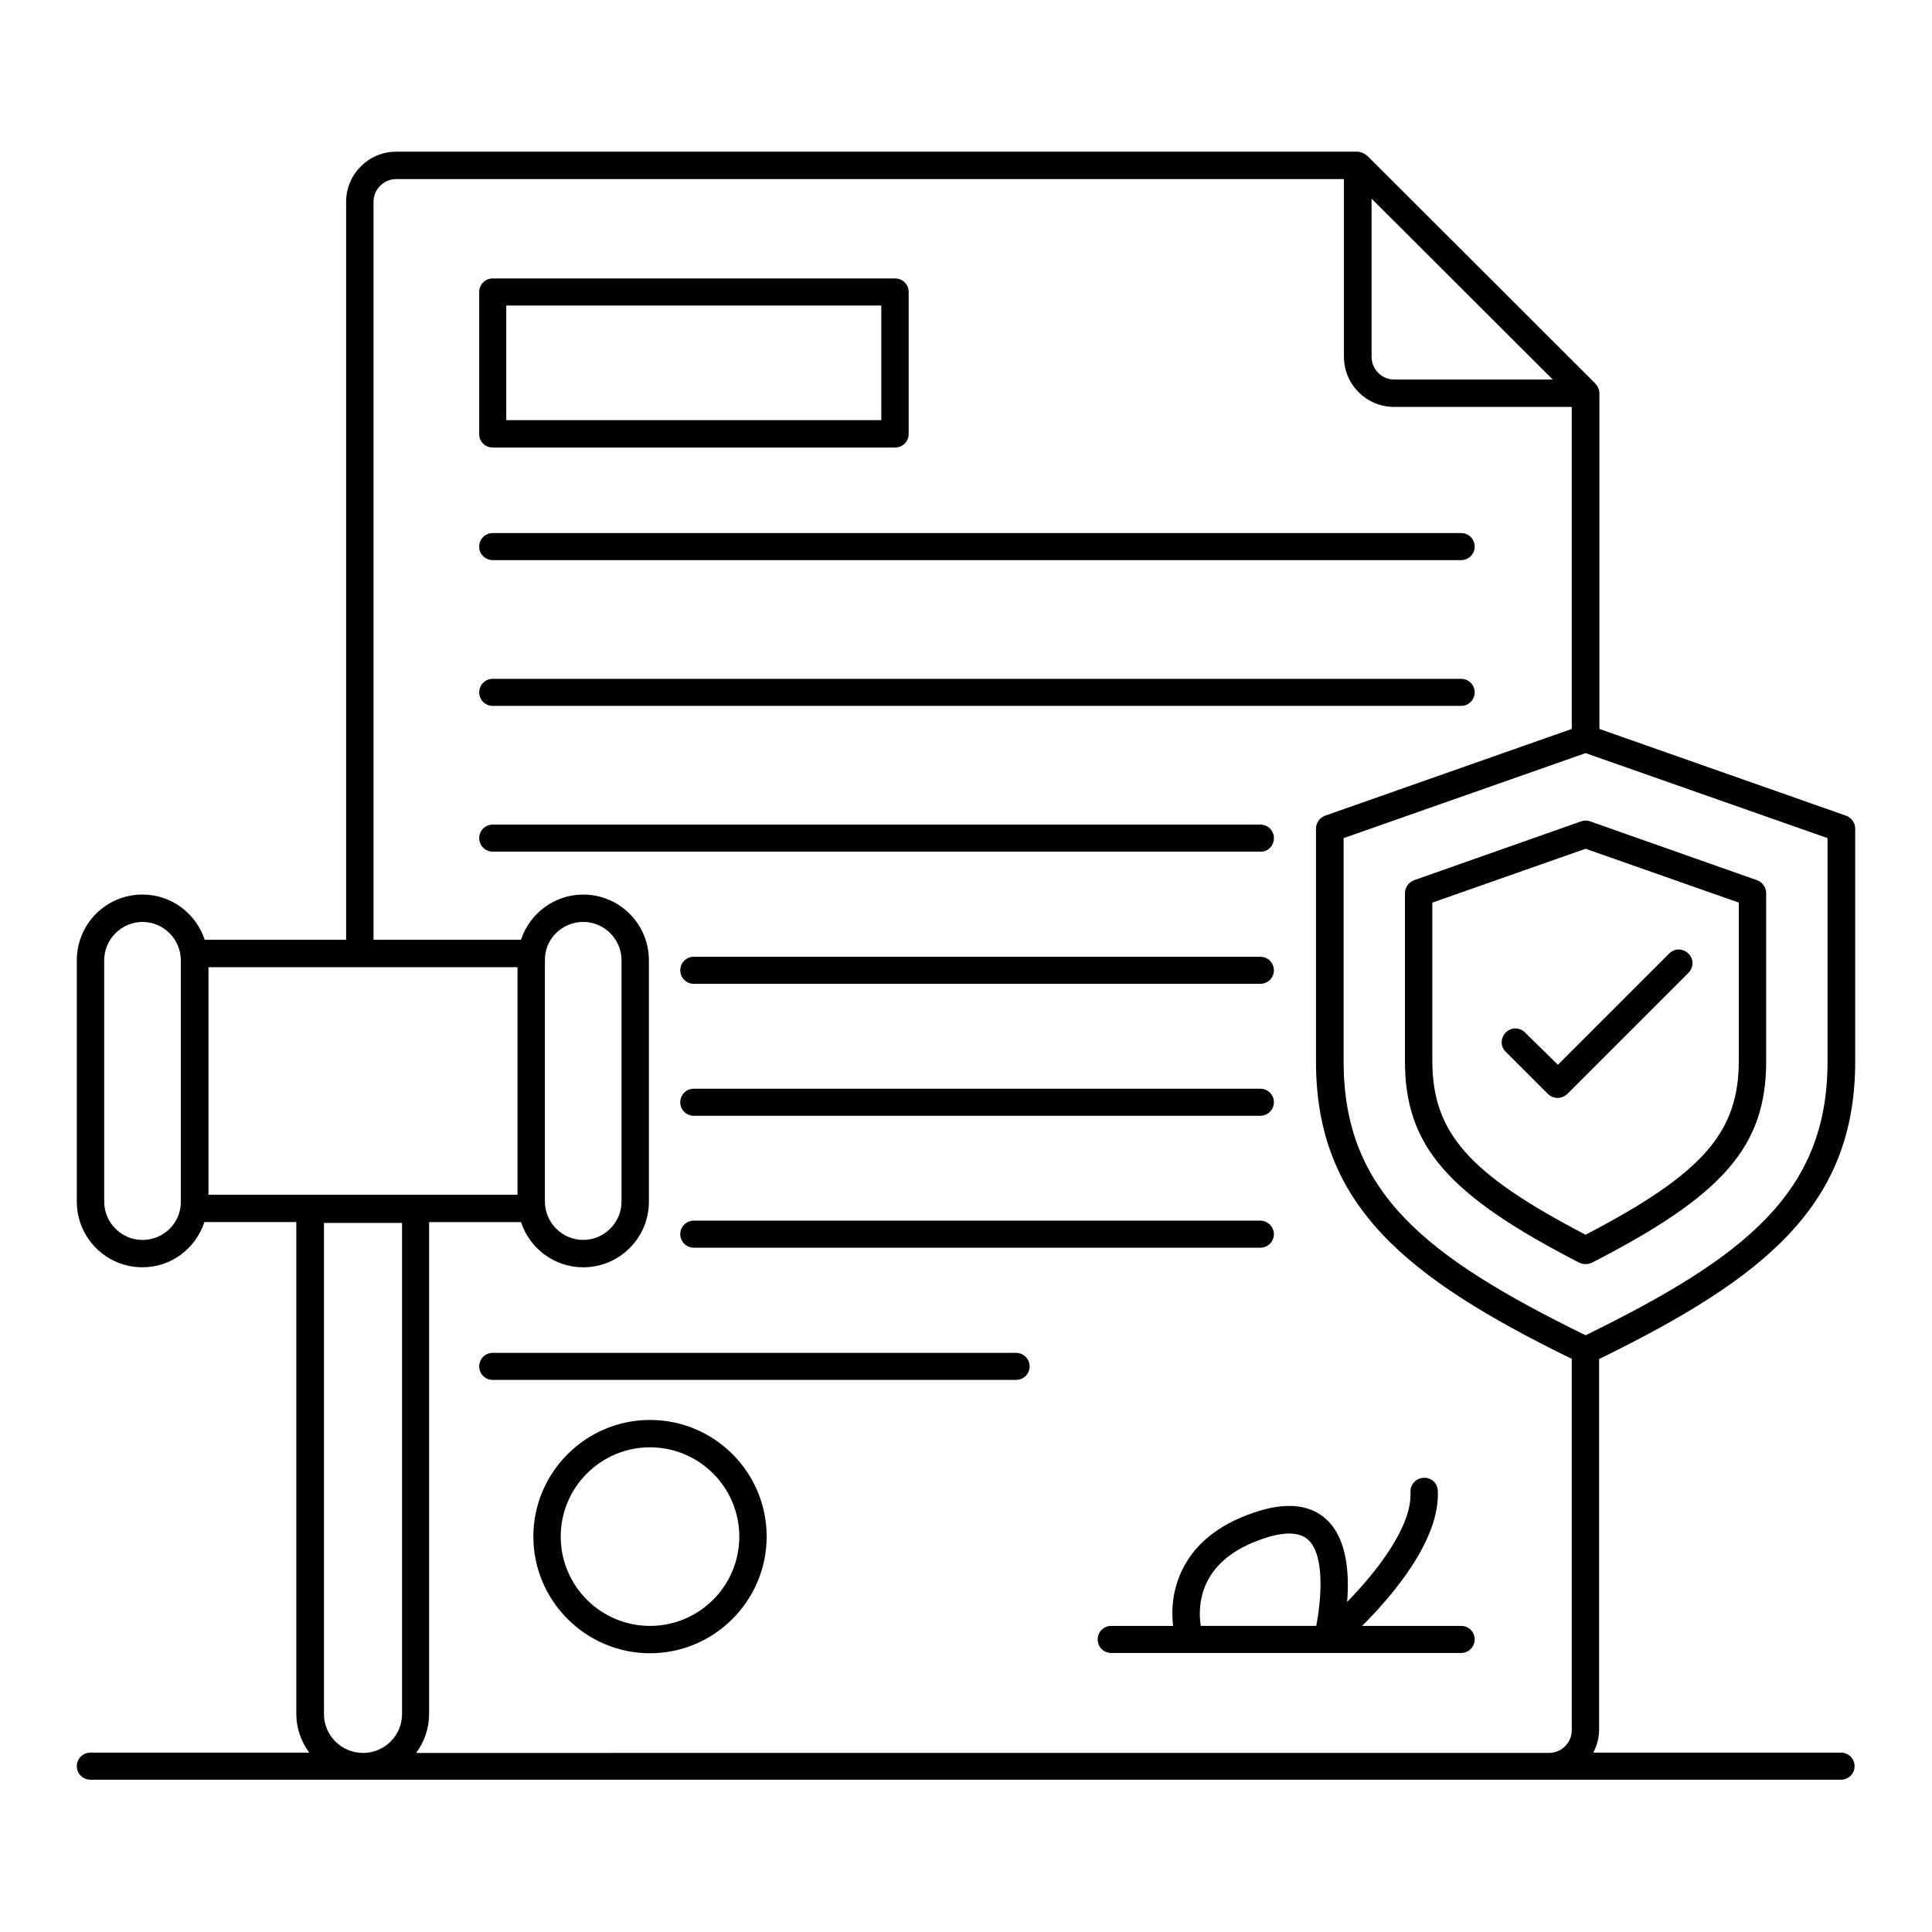
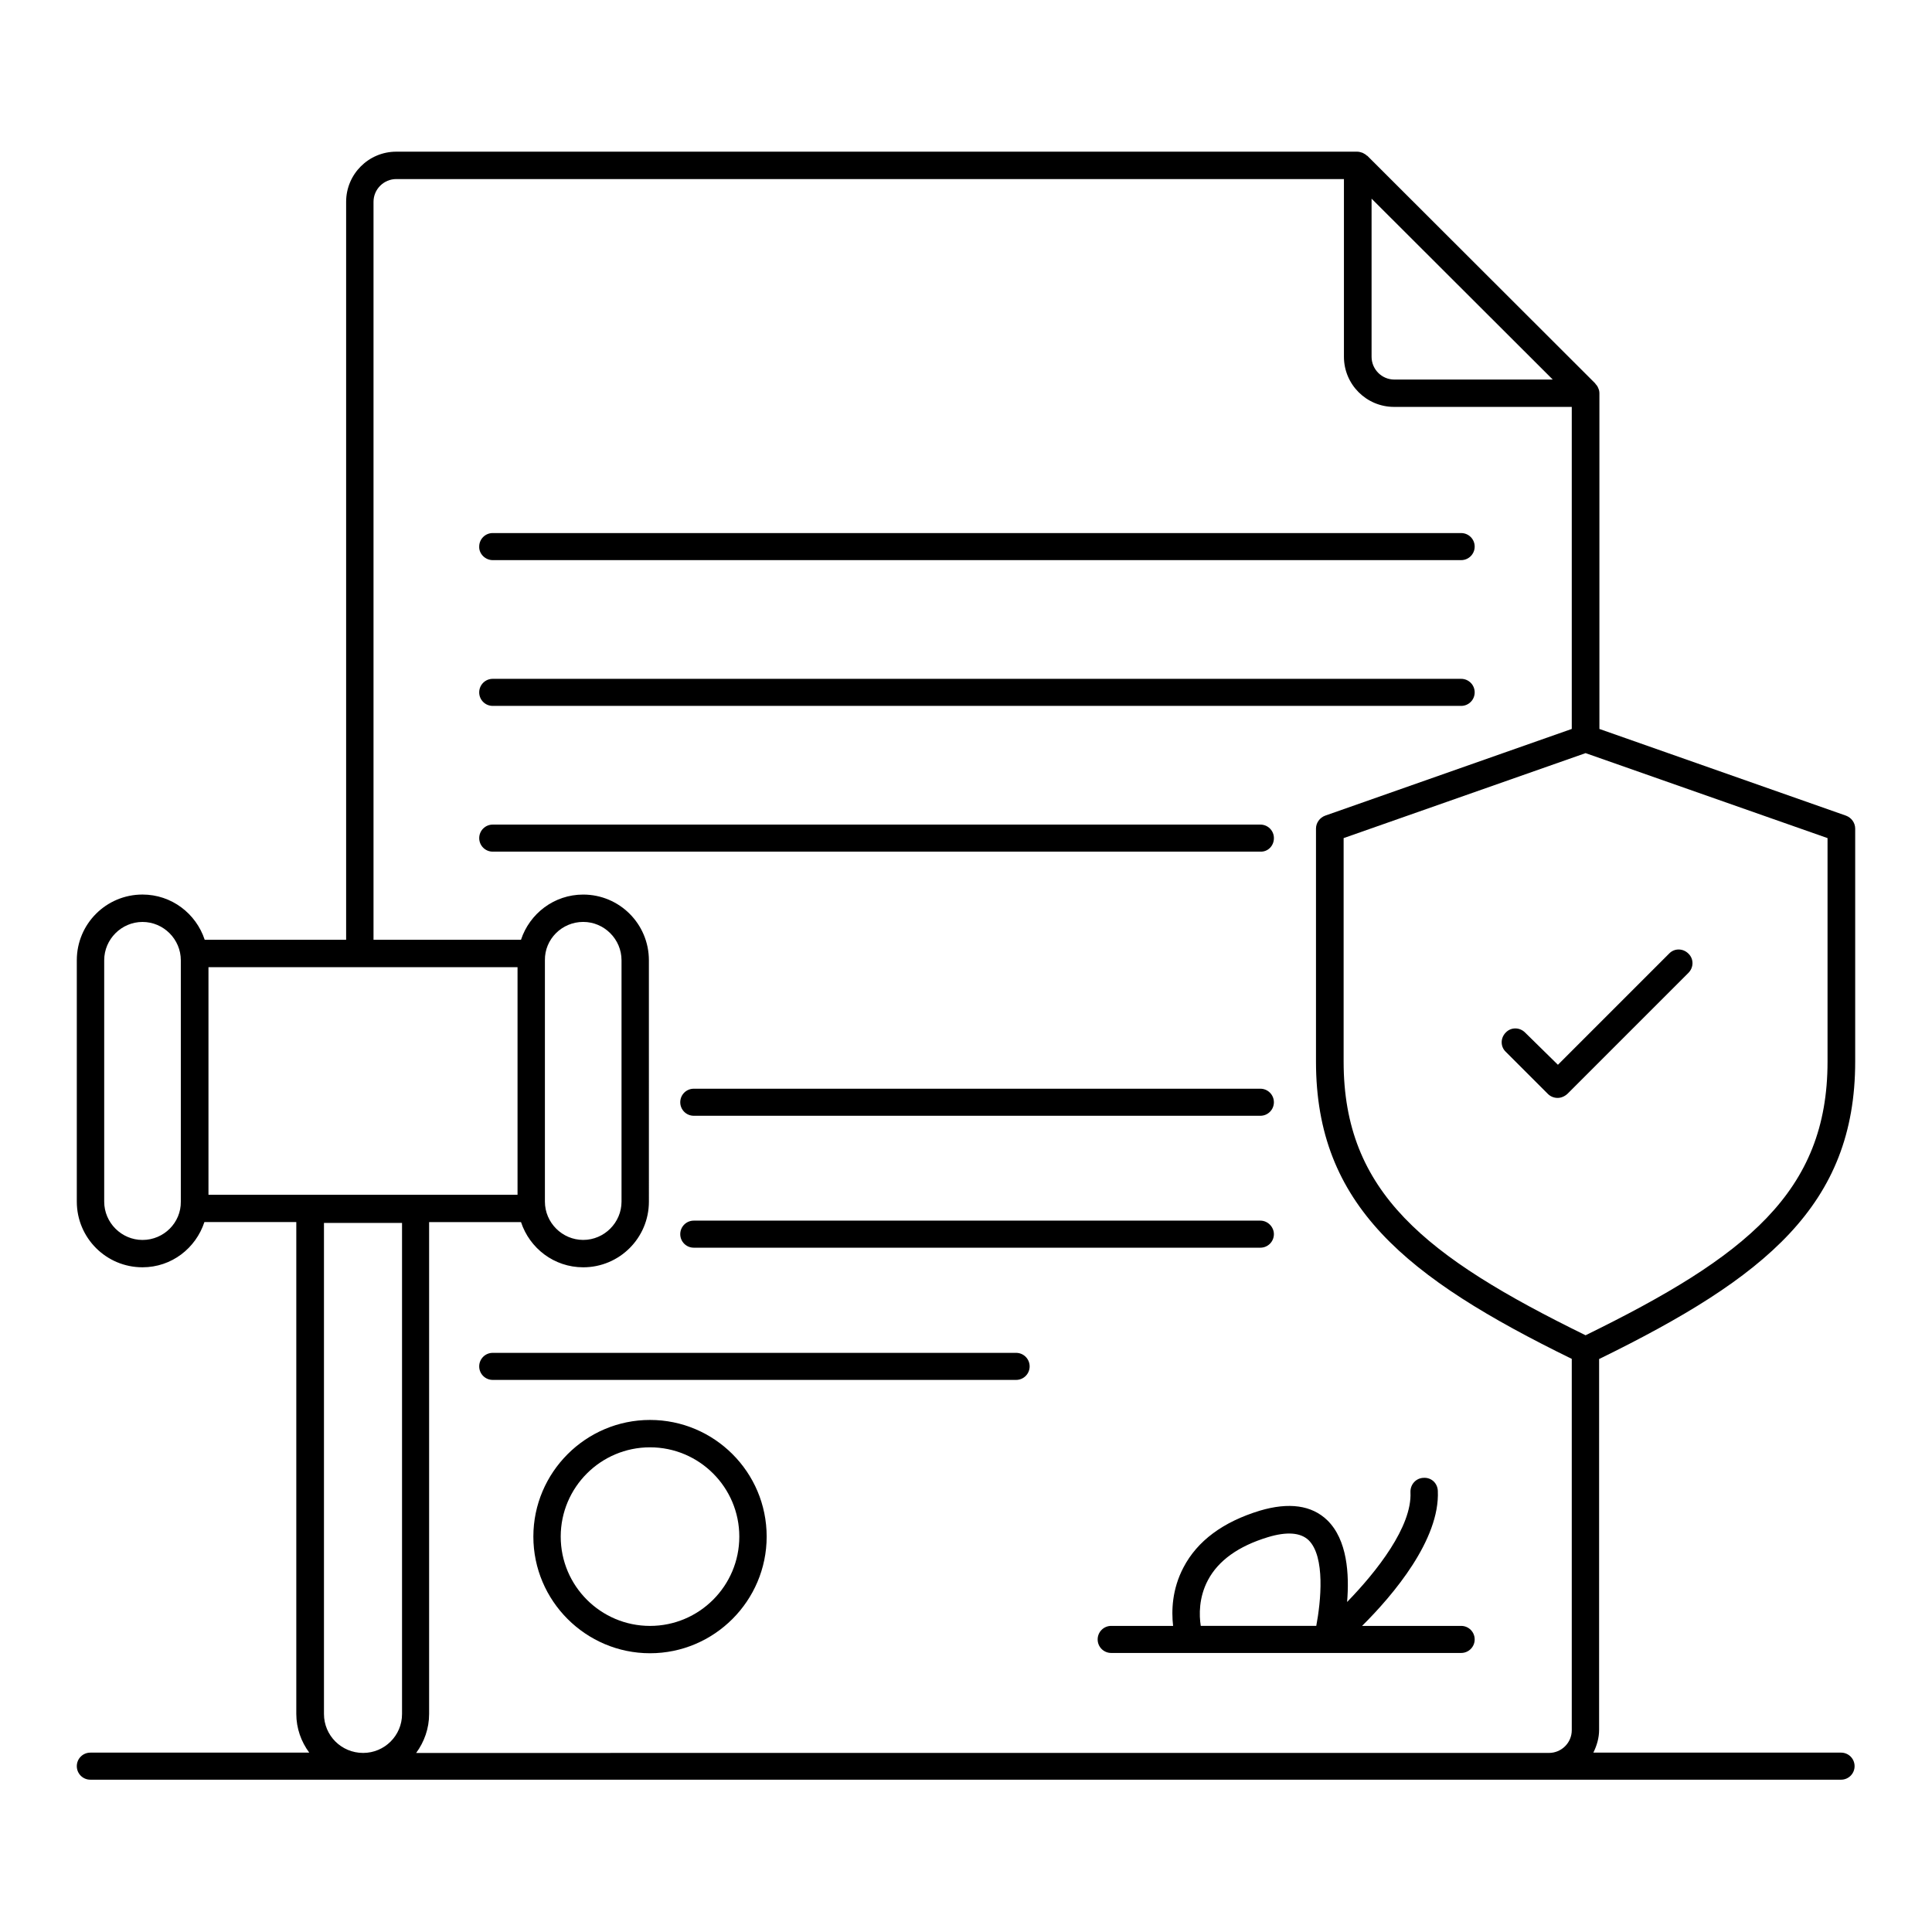
<svg xmlns="http://www.w3.org/2000/svg" fill="#000000" width="800px" height="800px" version="1.1" viewBox="144 144 512 512">
  <g>
-     <path d="m274.58 262.6h106.64c1.984 0 3.586-1.602 3.586-3.586v-37.637c0-1.984-1.602-3.586-3.586-3.586h-106.64c-1.984 0-3.586 1.602-3.586 3.586v37.633c-0.078 1.984 1.602 3.59 3.586 3.59zm3.586-37.637h99.387v30.383h-99.387z" />
    <path d="m274.58 292.44h256.64c1.984 0 3.586-1.602 3.586-3.586s-1.602-3.586-3.586-3.586l-256.64-0.004c-1.984 0-3.586 1.602-3.586 3.586-0.078 1.91 1.602 3.59 3.586 3.59z" />
    <path d="m274.58 331.07h256.64c1.984 0 3.586-1.602 3.586-3.586s-1.602-3.586-3.586-3.586h-256.64c-1.984 0-3.586 1.602-3.586 3.586-0.004 1.984 1.602 3.586 3.586 3.586z" />
    <path d="m481.6 366.11c0-1.984-1.602-3.586-3.586-3.586h-203.43c-1.984 0-3.586 1.602-3.586 3.586s1.602 3.586 3.586 3.586h203.43c1.98 0.078 3.586-1.523 3.586-3.586z" />
-     <path d="m478.01 397.55h-150.15c-1.984 0-3.586 1.602-3.586 3.586s1.602 3.586 3.586 3.586h150.15c1.984 0 3.586-1.602 3.586-3.586 0-1.98-1.605-3.586-3.59-3.586z" />
    <path d="m478.01 432.52h-150.15c-1.984 0-3.586 1.602-3.586 3.586 0 1.984 1.602 3.586 3.586 3.586h150.15c1.984 0 3.586-1.602 3.586-3.586 0-1.98-1.605-3.586-3.59-3.586z" />
    <path d="m478.01 467.48h-150.15c-1.984 0-3.586 1.602-3.586 3.586s1.602 3.586 3.586 3.586h150.15c1.984 0 3.586-1.602 3.586-3.586 0-1.906-1.605-3.586-3.59-3.586z" />
    <path d="m413.28 502.52h-138.7c-1.984 0-3.586 1.602-3.586 3.586 0 1.984 1.602 3.586 3.586 3.586h138.7c1.984 0 3.586-1.602 3.586-3.586 0-1.98-1.602-3.586-3.586-3.586z" />
    <path d="m531.22 574.88h-26.258c8.246-8.168 20.688-22.902 20.074-35.801-0.078-1.984-1.68-3.586-3.816-3.434-1.984 0.078-3.512 1.754-3.434 3.816 0.457 9.082-8.93 20.992-16.793 29.082 0.609-7.328 0.078-16.488-5.266-21.68-4.121-3.969-10.152-4.809-17.863-2.519-9.77 2.977-16.566 8.016-20.23 15.039-3.055 5.801-3.207 11.527-2.75 15.496h-16.41c-1.984 0-3.586 1.602-3.586 3.586s1.602 3.586 3.586 3.586h92.746c1.984 0 3.586-1.602 3.586-3.586s-1.602-3.586-3.586-3.586zm-67.098-12.137c2.75-5.191 8.09-9.008 15.879-11.375 5.039-1.527 8.625-1.223 10.762 0.762 4.504 4.352 3.281 16.336 2.062 22.746h-30.609c-0.461-2.82-0.539-7.555 1.906-12.133z" />
-     <path d="m562.97 361.68-44.199 15.574c-1.449 0.535-2.441 1.91-2.441 3.434v44.504c0 22.441 11.223 35.418 46.184 53.434 0.535 0.23 1.07 0.383 1.68 0.383 0.609 0 1.145-0.152 1.68-0.383 34.961-17.938 46.184-30.914 46.184-53.434v-44.504c0-1.527-0.992-2.902-2.441-3.434l-44.199-15.574c-0.766-0.305-1.605-0.305-2.445 0zm41.832 21.523v41.906c0 19.008-9.543 29.922-40.609 46.105-31.066-16.184-40.609-27.098-40.609-46.105v-41.906l40.609-14.273z" />
    <path d="m548.16 417.63c-1.449-1.449-3.742-1.449-5.113 0-1.449 1.449-1.449 3.742 0 5.113l11.145 11.145c0.688 0.688 1.602 1.07 2.594 1.07 0.918 0 1.832-0.383 2.594-1.07l32.062-32.062c1.449-1.449 1.449-3.742 0-5.113-1.449-1.449-3.742-1.449-5.113 0l-29.465 29.465z" />
    <path d="m316.26 520.3c-17.023 0-30.914 13.895-30.914 30.914 0 17.023 13.895 30.914 30.914 30.914 17.023 0 30.914-13.895 30.914-30.914 0.004-17.098-13.891-30.914-30.914-30.914zm0 54.582c-13.055 0-23.664-10.609-23.664-23.664s10.609-23.664 23.664-23.664c13.055 0 23.664 10.609 23.664 23.664 0 13.051-10.609 23.664-23.664 23.664z" />
    <path d="m567.86 504.12c43.969-21.527 67.785-40.762 67.785-78.777v-61.754c0-1.527-0.992-2.902-2.441-3.434l-65.344-22.977v-88.934c0-0.457-0.078-0.918-0.305-1.375-0.152-0.457-0.457-0.84-0.762-1.145v-0.078l-60.457-60.379h-0.078c-0.305-0.305-0.688-0.535-1.145-0.762-0.457-0.152-0.918-0.305-1.375-0.305l-254.73-0.004c-7.328 0-13.281 5.953-13.281 13.281v195.57h-37.48c-2.289-6.945-8.777-11.984-16.488-11.984-9.617 0-17.406 7.785-17.406 17.406v63.969c0 9.617 7.785 17.406 17.406 17.406 7.711 0 14.121-5.039 16.41-11.984h24.352v130.3c0 3.894 1.297 7.406 3.434 10.305h-58.016c-1.984 0-3.586 1.602-3.586 3.586s1.602 3.586 3.586 3.586h463.96c1.984 0 3.586-1.602 3.586-3.586s-1.602-3.586-3.586-3.586h-65.648c0.918-1.832 1.527-3.894 1.527-6.031l0.004-98.32zm60.457-78.781c0 34.578-21.602 51.68-64.121 72.52-42.52-20.84-64.121-37.938-64.121-72.52v-59.234l64.121-22.52 64.121 22.52zm-120.91-228.77 48.09 48.016h-41.984c-3.359 0-6.031-2.75-6.031-6.031v-41.984zm-325.64 276.03c-5.574 0-10.152-4.582-10.152-10.152v-63.969c0-5.574 4.582-10.152 10.152-10.152 5.574 0 10.152 4.582 10.152 10.152v63.969c0.074 5.57-4.504 10.152-10.152 10.152zm17.48-72.289h81.906v60.305h-81.906zm30.609 197.93v-130.15h20.688v130.15c0 5.727-4.656 10.305-10.305 10.305-5.801 0-10.383-4.656-10.383-10.309zm24.43 10.309c2.137-2.902 3.434-6.488 3.434-10.305v-130.38h24.352c2.289 6.945 8.777 11.984 16.488 11.984 9.617 0 17.406-7.785 17.406-17.406l-0.004-63.965c0-9.617-7.785-17.406-17.406-17.406-7.711 0-14.199 5.039-16.488 11.984h-39.082v-195.57c0-3.359 2.75-6.031 6.031-6.031h251.14v47.098c0 7.328 5.953 13.281 13.281 13.281h47.098v85.344l-65.344 22.977c-1.449 0.535-2.441 1.91-2.441 3.434v61.754c0 38.016 23.816 57.25 67.785 78.777v98.395c0 3.359-2.75 6.031-6.031 6.031zm44.273-220.23c5.574 0 10.152 4.582 10.152 10.152v63.969c0 5.574-4.582 10.152-10.152 10.152-5.574 0-10.152-4.582-10.152-10.152v-63.969c-0.078-5.574 4.504-10.152 10.152-10.152z" />
  </g>
</svg>